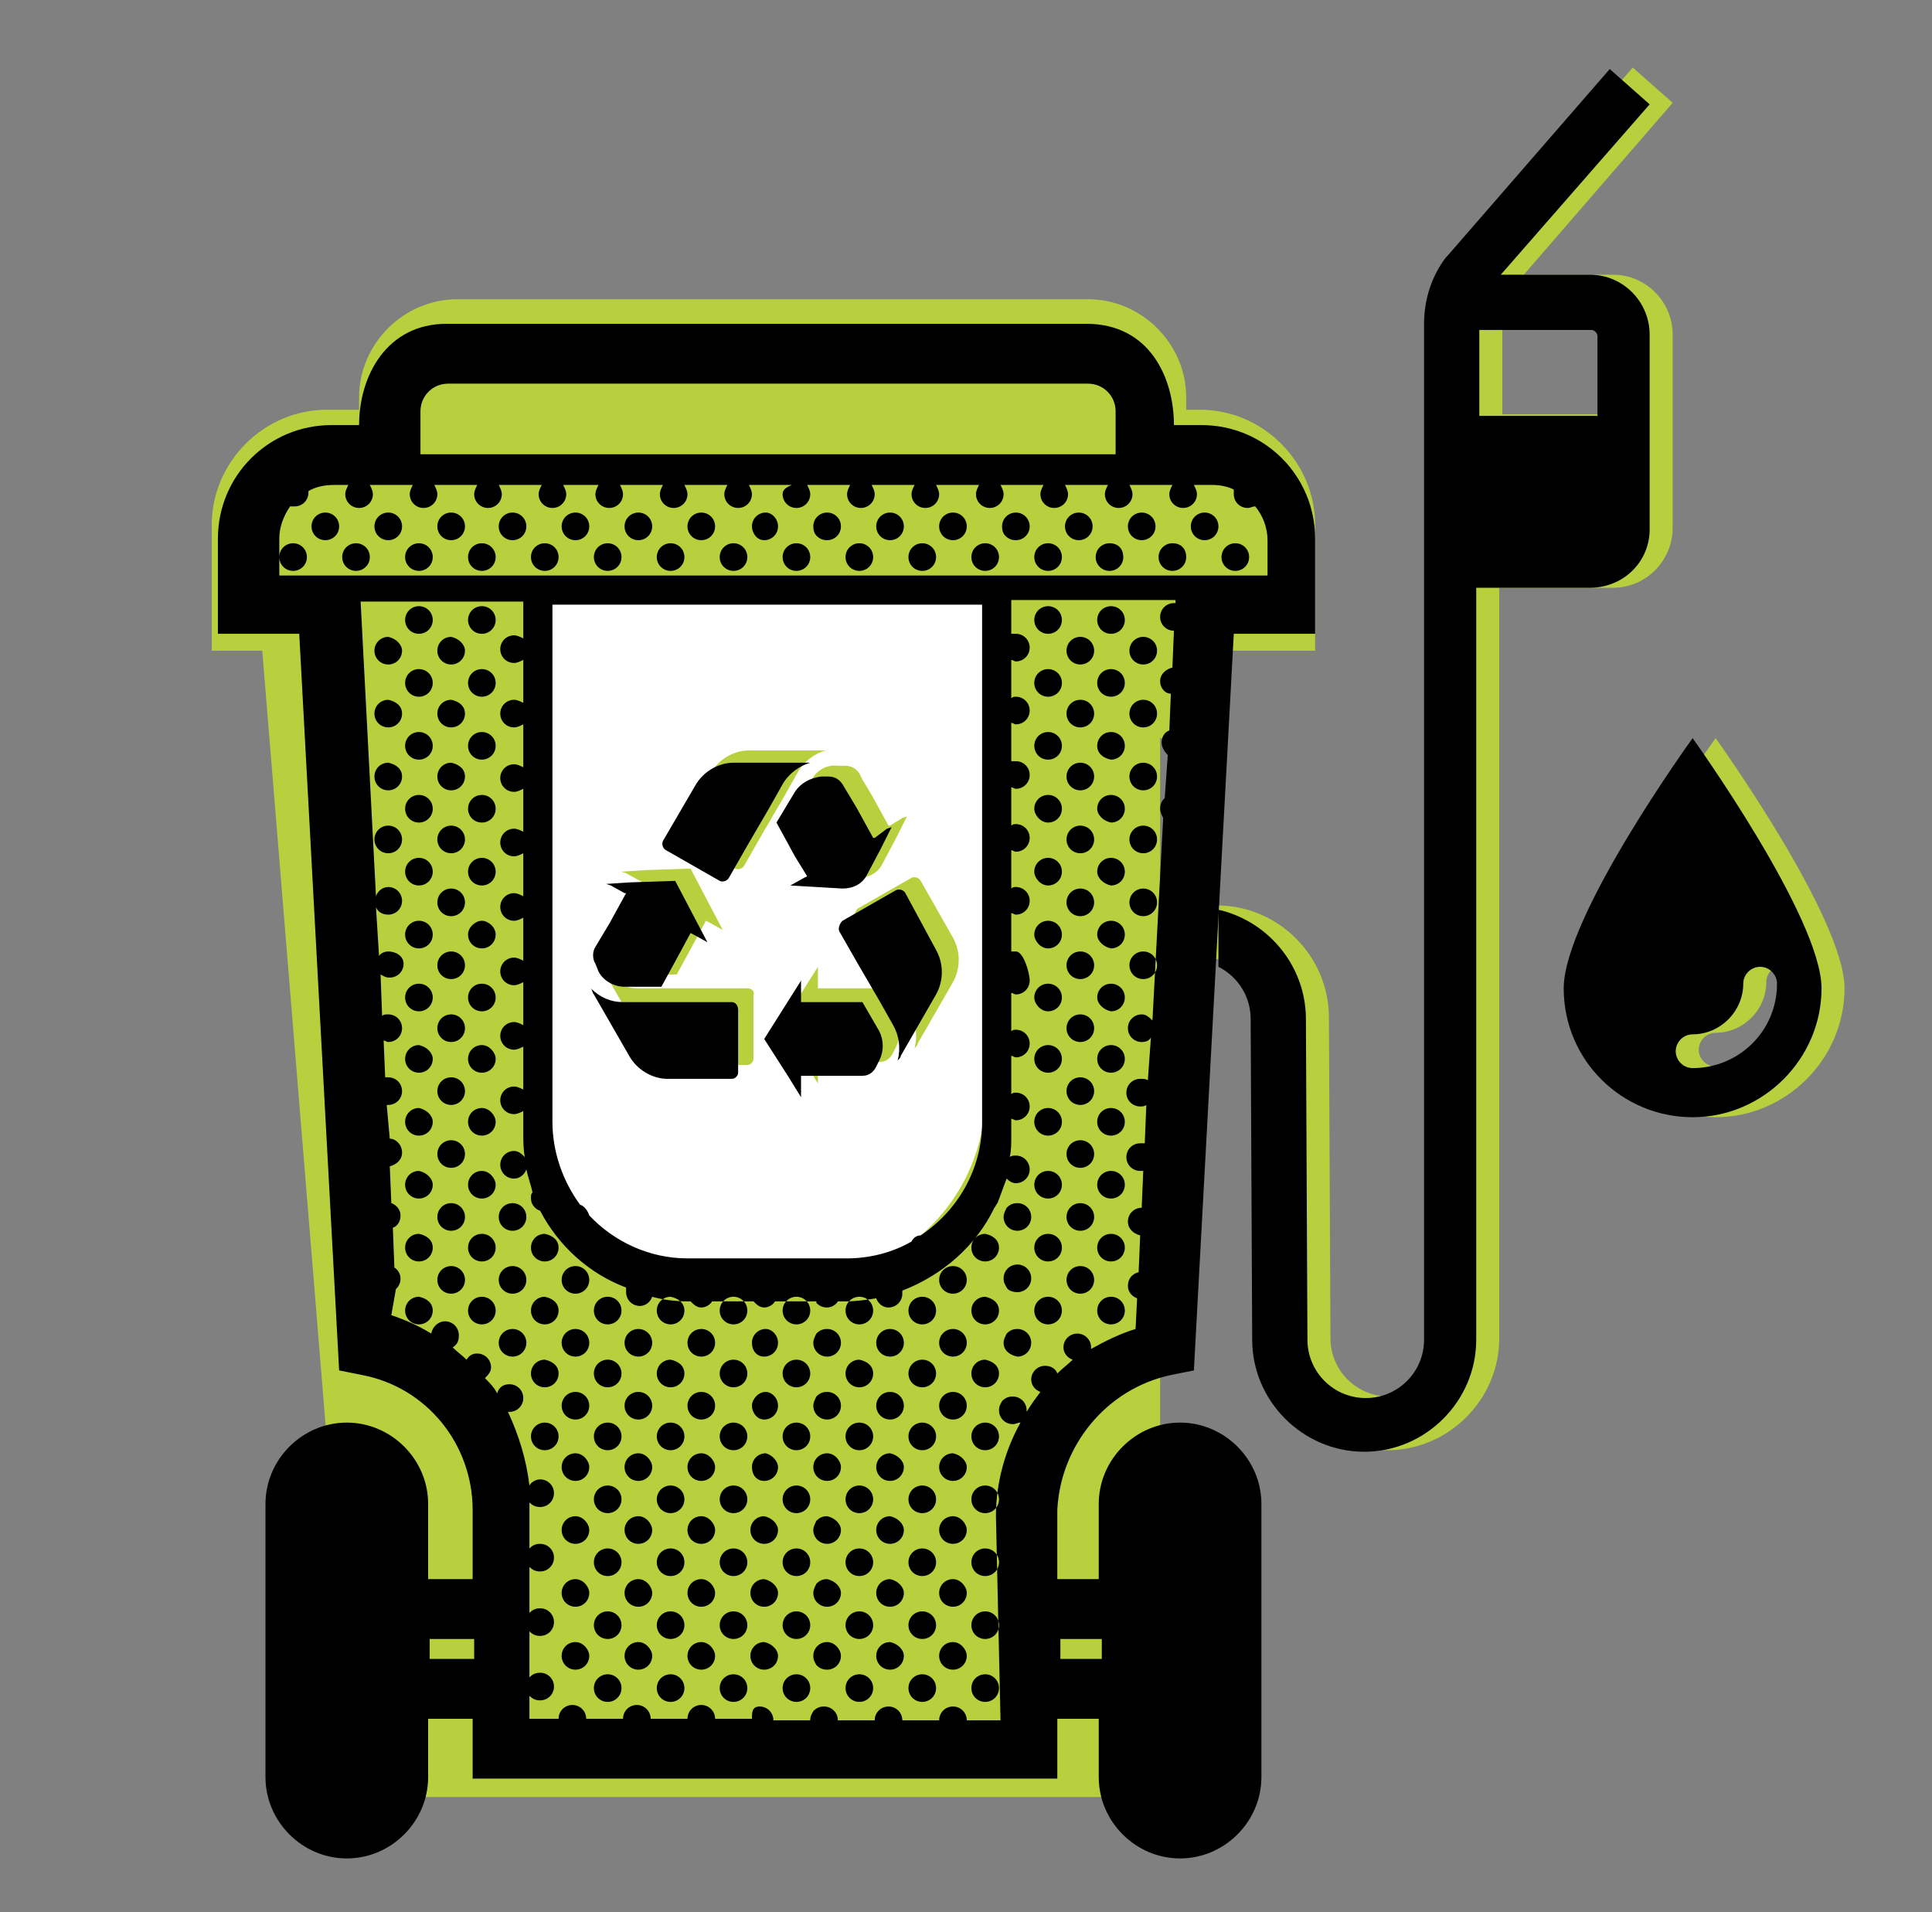
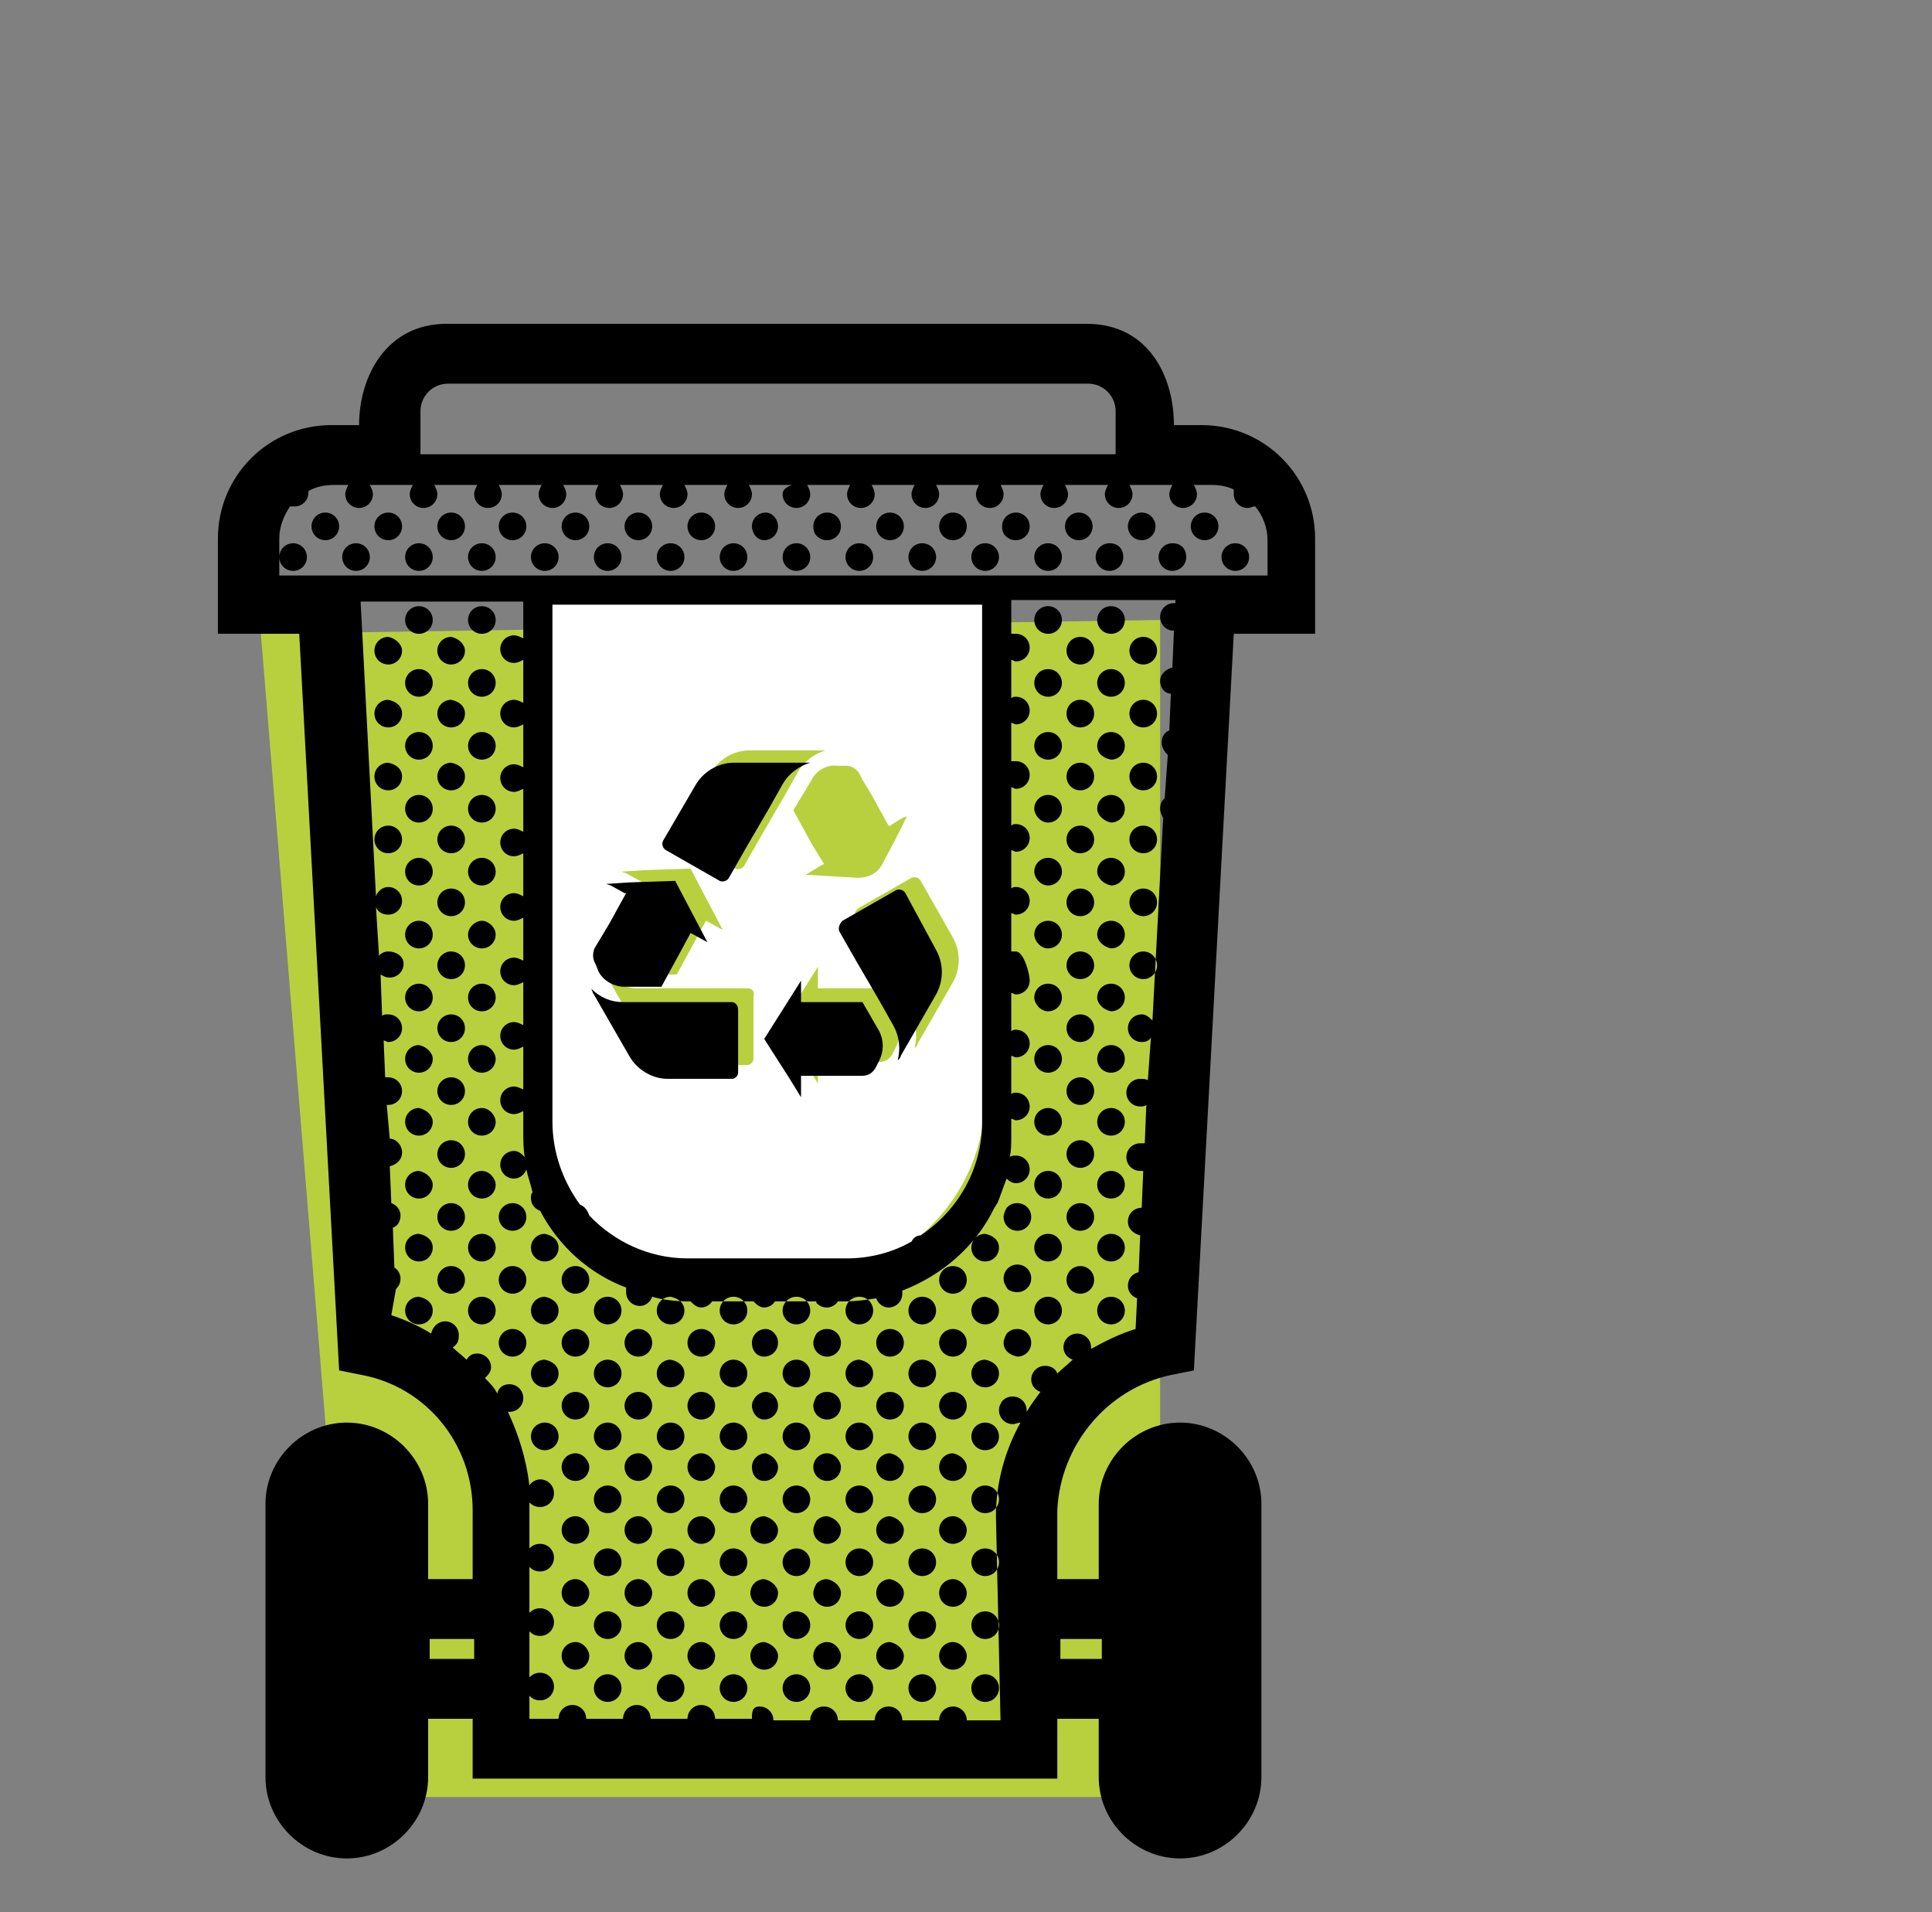
<svg xmlns="http://www.w3.org/2000/svg" xmlns:xlink="http://www.w3.org/1999/xlink" version="1.1" id="Ebene_1" x="0px" y="0px" viewBox="0 0 125.9 124.6" style="enable-background:new 0 0 125.9 124.6;" xml:space="preserve">
  <rect x="0" y="0" width="125.9" height="124.6" fill="#808080" stroke="none" />
  <style type="text/css">
	.st0{fill:#B8D03E;}
	.st1{fill:#FFFFFF;}
	.st2{clip-path:url(#SVGID_2_);}
</style>
-   <path class="st0" d="M111.8,48.1c0,0-8.4,11.6-8.4,16.3c0,4.7,3.8,8.4,8.4,8.4s8.4-3.8,8.4-8.4S111.8,48.1,111.8,48.1z M111.8,69.5  c-0.6,0-1.1-0.5-1.1-1.1s0.5-1.1,1.1-1.1c1.8,0,3.3-1.5,3.3-3.3c0-0.6,0.5-1.1,1.1-1.1c0.6,0,1.1,0.5,1.1,1.1  C117.2,67.1,114.8,69.5,111.8,69.5z M109,34.4V21.8c0-2.1-1.7-3.9-3.9-3.9h-5.8L109,6.7l-2.6-2.3L95.8,16.6l-0.1,0.1  c-0.9,1.2-1.4,2.7-1.4,4.3v0.4v16.9v48.9c0,2.1-1.7,3.8-3.8,3.8c-2.1,0-3.8-1.7-3.8-3.8l-0.1-20.9c0-4-3.3-7.3-7.3-7.3h-4V48.1h4.2  v-9.8H64v-8H45.3v8h-15v9.8h4.2v46.4h40.7v-32h4c2.1,0,3.8,1.7,3.8,3.8l0.1,20.9c0,4,3.3,7.3,7.3,7.3c4,0,7.3-3.3,7.3-7.3V38.3h7.4  C107.3,38.3,109,36.5,109,34.4z M45.6,83.2h-3.5V48.1h3.5V83.2z M56.7,83.2h-3.5V48.1h3.5V83.2z M60.5,38.3H48.8v-4.5h11.7  L60.5,38.3L60.5,38.3z M67.7,83.2h-3.5V48.1h3.5V83.2z M97.8,21.4h7.4c0.2,0,0.4,0.2,0.4,0.4V27h-7.7V21.4z" />
  <polyline class="st0" points="17,41.3 23.2,117.1 75.6,117.1 75.6,40.4 " />
-   <path class="st0" d="M70.9,42.4H29.8c-3.5,0-6.4-2.9-6.4-6.4V25.9c0-3.5,2.9-6.4,6.4-6.4h41.1c3.5,0,6.4,2.9,6.4,6.4V36  C77.3,39.5,74.5,42.4,70.9,42.4z" />
-   <path class="st0" d="M85.7,42.4H13.8v-8.2c0-4.1,3.4-7.5,7.5-7.5h56.9c4.1,0,7.5,3.4,7.5,7.5V42.4z" />
  <path class="st1" d="M52.2,83.4h-5.6c-6.6,0-12-5.4-12-12V38.3h28.7c0.5,0,0.9,0.4,0.9,0.9v32.2C64.2,78,58.8,83.4,52.2,83.4z" />
  <g>
    <g>
      <path d="M76.3,89.6l1.5-0.3l2.6-48h5.3v-6.2c0-4.1-3.3-7.4-7.4-7.4h-1.8c0-3.1-1.6-6.6-5.7-6.6H29.1c-3.9,0-5.7,3.4-5.7,6.6h-1.8    c-4.1,0-7.4,3.3-7.4,7.4v6.2h5.3l2.6,48l1.5,0.3c4.2,0.8,7.2,4.5,7.2,8.8v4.5h-2.9V98c0-2.9-2.4-5.3-5.3-5.3    c-2.9,0-5.3,2.4-5.3,5.3v17.8c0,2.9,2.4,5.3,5.3,5.3s5.3-2.4,5.3-5.3v-3.8h2.9v3.9h38.1v-3.9h2.7v3.8c0,2.9,2.4,5.3,5.3,5.3    s5.3-2.4,5.3-5.3V98c0-2.9-2.4-5.3-5.3-5.3s-5.3,2.4-5.3,5.3v4.9h-2.7v-4.5C69.1,94.2,72.1,90.5,76.3,89.6z M30.9,108.1h-2.9v-1.3    h2.9V108.1z M69.1,106.8h2.7v1.3h-2.7V106.8z M27.4,26.8c0-1,0.8-1.8,1.8-1.8h41.7c1,0,1.8,0.8,1.8,1.8v2.8H27.4V26.8z M18.2,37.4    v-2.3c0-0.8,0.3-1.5,0.7-2.1c0.1,0,0.2,0,0.3,0c0.5,0,0.9-0.4,0.9-0.9c0,0,0-0.1,0-0.1c0.5-0.3,1.1-0.4,1.7-0.4h0.9    c-0.1,0.2-0.2,0.4-0.2,0.6c0,0.5,0.4,0.9,0.9,0.9c0.5,0,0.9-0.4,0.9-0.9c0-0.2-0.1-0.4-0.2-0.6h2.8c-0.1,0.2-0.2,0.4-0.2,0.6    c0,0.5,0.4,0.9,0.9,0.9c0.5,0,0.9-0.4,0.9-0.9c0-0.2-0.1-0.4-0.2-0.6h2.8c-0.1,0.2-0.2,0.4-0.2,0.6c0,0.5,0.4,0.9,0.9,0.9    s0.9-0.4,0.9-0.9c0-0.2-0.1-0.4-0.2-0.6h2.8c-0.1,0.2-0.2,0.4-0.2,0.6c0,0.5,0.4,0.9,0.9,0.9c0.5,0,0.9-0.4,0.9-0.9    c0-0.2-0.1-0.4-0.2-0.6H39c-0.1,0.2-0.2,0.4-0.2,0.6c0,0.5,0.4,0.9,0.9,0.9s0.9-0.4,0.9-0.9c0-0.2-0.1-0.4-0.2-0.6h2.8    c-0.1,0.2-0.2,0.4-0.2,0.6c0,0.5,0.4,0.9,0.9,0.9s0.9-0.4,0.9-0.9c0-0.2-0.1-0.4-0.2-0.6h2.8c-0.1,0.2-0.2,0.4-0.2,0.6    c0,0.5,0.4,0.9,0.9,0.9s0.9-0.4,0.9-0.9c0-0.2-0.1-0.4-0.2-0.6h2.8C51.1,31.8,51,32,51,32.2c0,0.5,0.4,0.9,0.9,0.9    s0.9-0.4,0.9-0.9c0-0.2-0.1-0.4-0.2-0.6h2.8c-0.1,0.2-0.2,0.4-0.2,0.6c0,0.5,0.4,0.9,0.9,0.9c0.5,0,0.9-0.4,0.9-0.9    c0-0.2-0.1-0.4-0.2-0.6h2.8c-0.1,0.2-0.2,0.4-0.2,0.6c0,0.5,0.4,0.9,0.9,0.9s0.9-0.4,0.9-0.9c0-0.2-0.1-0.4-0.2-0.6h2.8    c-0.1,0.2-0.2,0.4-0.2,0.6c0,0.5,0.4,0.9,0.9,0.9s0.9-0.4,0.9-0.9c0-0.2-0.1-0.4-0.2-0.6h2.8c-0.1,0.2-0.2,0.4-0.2,0.6    c0,0.5,0.4,0.9,0.9,0.9s0.9-0.4,0.9-0.9c0-0.2-0.1-0.4-0.2-0.6h2.8c-0.1,0.2-0.2,0.4-0.2,0.6c0,0.5,0.4,0.9,0.9,0.9    c0.5,0,0.9-0.4,0.9-0.9c0-0.2-0.1-0.4-0.2-0.6h2.8c-0.1,0.2-0.2,0.4-0.2,0.6c0,0.5,0.4,0.9,0.9,0.9c0.5,0,0.9-0.4,0.9-0.9    c0-0.2-0.1-0.4-0.2-0.6h1.2c0.5,0,1,0.1,1.4,0.3c0,0.1,0,0.2,0,0.3c0,0.5,0.4,0.9,0.9,0.9c0.2,0,0.3-0.1,0.5-0.1    c0.5,0.6,0.8,1.4,0.8,2.2v2.3H18.2z M60,80.5c-0.3,0-0.5,0.2-0.6,0.4c-1.2,0.7-2.7,1.1-4.2,1.1H44.8c-2.5,0-4.8-1.1-6.4-2.8    c-0.1-0.3-0.3-0.6-0.6-0.7C36.7,77,36,75.1,36,73.1V39.4h28v33.7C64,76.2,62.4,78.9,60,80.5z M65.2,112.1H63c0,0,0,0,0,0    c0-0.5-0.4-0.9-0.9-0.9s-0.9,0.4-0.9,0.9c0,0,0,0,0,0h-2.4c0,0,0,0,0,0c0-0.5-0.4-0.9-0.9-0.9c-0.5,0-0.9,0.4-0.9,0.9c0,0,0,0,0,0    h-2.4c0,0,0,0,0,0c0-0.5-0.4-0.9-0.9-0.9c-0.3,0-0.5,0.1-0.7,0.3c-0.1,0.2-0.2,0.3-0.2,0.6c0,0,0,0,0,0h-2.4c0,0,0,0,0,0    c0-0.5-0.4-0.9-0.9-0.9S49,111.6,49,112c0,0,0,0,0,0h-2.4c0,0,0,0,0,0c0-0.5-0.4-0.9-0.9-0.9s-0.9,0.4-0.9,0.9c0,0,0,0,0,0h-2.4    c0,0,0,0,0,0c0-0.5-0.4-0.9-0.9-0.9s-0.9,0.4-0.9,0.9c0,0,0,0,0,0h-2.4c0,0,0,0,0,0c0-0.5-0.4-0.9-0.9-0.9s-0.9,0.4-0.9,0.9    c0,0,0,0,0,0h-1.9v0v-1.5c0.2,0.2,0.4,0.3,0.7,0.3c0.5,0,0.9-0.4,0.9-0.9s-0.4-0.9-0.9-0.9c-0.3,0-0.5,0.1-0.7,0.3v-3    c0.2,0.2,0.4,0.3,0.7,0.3c0.5,0,0.9-0.4,0.9-0.9c0-0.5-0.4-0.9-0.9-0.9c-0.3,0-0.5,0.1-0.7,0.3v-3c0.2,0.2,0.4,0.3,0.7,0.3    c0.5,0,0.9-0.4,0.9-0.9s-0.4-0.9-0.9-0.9c-0.3,0-0.5,0.1-0.7,0.3v-2.8c0-0.1,0-0.1,0-0.2c0.2,0.2,0.4,0.3,0.7,0.3    c0.5,0,0.9-0.4,0.9-0.9s-0.4-0.9-0.9-0.9c-0.3,0-0.6,0.2-0.7,0.4c-0.2-1.7-0.7-3.3-1.4-4.8c0,0,0.1,0,0.1,0c0.5,0,0.9-0.4,0.9-0.9    s-0.4-0.9-0.9-0.9c-0.4,0-0.7,0.2-0.8,0.6c-0.2-0.4-0.5-0.7-0.8-1c0.2-0.2,0.4-0.4,0.4-0.7c0-0.5-0.4-0.9-0.9-0.9    c-0.3,0-0.5,0.1-0.7,0.4c-0.3-0.3-0.6-0.5-0.9-0.8c0.3-0.2,0.4-0.4,0.4-0.8c0-0.5-0.4-0.9-0.9-0.9c-0.4,0-0.8,0.3-0.9,0.8    c-0.8-0.5-1.7-0.9-2.6-1.2L25.8,84c0.2-0.2,0.3-0.4,0.3-0.7c0-0.3-0.2-0.6-0.4-0.7l-0.1-2.6c0.3-0.1,0.5-0.4,0.5-0.8    c0-0.4-0.3-0.7-0.6-0.8l-0.1-2.4c0.4-0.1,0.8-0.4,0.8-0.9c0-0.5-0.4-0.9-0.8-0.9L25.2,72c0,0,0.1,0,0.1,0c0.5,0,0.9-0.4,0.9-0.9    c0-0.5-0.4-0.9-0.9-0.9c-0.1,0-0.1,0-0.2,0L25,67.8c0.1,0,0.2,0.1,0.3,0.1c0.5,0,0.9-0.4,0.9-0.9c0-0.5-0.4-0.9-0.9-0.9    c-0.2,0-0.3,0-0.4,0.1l-0.1-2.7c0.2,0.1,0.3,0.2,0.6,0.2c0.5,0,0.9-0.4,0.9-0.9S25.8,62,25.3,62c-0.2,0-0.5,0.1-0.6,0.3l-0.2-3.2    c0.1,0.3,0.4,0.5,0.8,0.5c0.5,0,0.9-0.4,0.9-0.9s-0.4-0.9-0.9-0.9c-0.4,0-0.7,0.3-0.8,0.6l-1-19.2h10.6v2.4    c-0.2-0.1-0.4-0.2-0.6-0.2c-0.5,0-0.9,0.4-0.9,0.9c0,0.5,0.4,0.9,0.9,0.9c0.2,0,0.4-0.1,0.6-0.2v2.8c-0.2-0.1-0.4-0.2-0.6-0.2    c-0.5,0-0.9,0.4-0.9,0.9c0,0.5,0.4,0.9,0.9,0.9c0.2,0,0.4-0.1,0.6-0.2V50c-0.2-0.1-0.4-0.2-0.6-0.2c-0.5,0-0.9,0.4-0.9,0.9    s0.4,0.9,0.9,0.9c0.2,0,0.4-0.1,0.6-0.2v2.8c-0.2-0.1-0.4-0.2-0.6-0.2c-0.5,0-0.9,0.4-0.9,0.9c0,0.5,0.4,0.9,0.9,0.9    c0.2,0,0.4-0.1,0.6-0.2v2.8c-0.2-0.1-0.4-0.2-0.6-0.2c-0.5,0-0.9,0.4-0.9,0.9s0.4,0.9,0.9,0.9c0.2,0,0.4-0.1,0.6-0.2v2.8    c-0.2-0.1-0.4-0.2-0.6-0.2c-0.5,0-0.9,0.4-0.9,0.9s0.4,0.9,0.9,0.9c0.2,0,0.4-0.1,0.6-0.2v2.8c-0.2-0.1-0.4-0.2-0.6-0.2    c-0.5,0-0.9,0.4-0.9,0.9c0,0.5,0.4,0.9,0.9,0.9c0.2,0,0.4-0.1,0.6-0.2v2.8c-0.2-0.1-0.4-0.2-0.6-0.2c-0.5,0-0.9,0.4-0.9,0.9    c0,0.5,0.4,0.9,0.9,0.9c0.2,0,0.4-0.1,0.6-0.2v1.4c0,0.5,0,1.1,0.1,1.6c-0.2-0.2-0.4-0.4-0.7-0.4c-0.5,0-0.9,0.4-0.9,0.9    c0,0.5,0.4,0.9,0.9,0.9c0.4,0,0.7-0.3,0.8-0.6c0.1,0.5,0.3,1,0.4,1.5c-0.1,0.1-0.1,0.2-0.1,0.4c0,0.4,0.3,0.7,0.6,0.8    c1.2,2.3,3.2,4.1,5.6,5c0,0.1,0,0.2,0,0.3c0,0.5,0.4,0.9,0.9,0.9c0.4,0,0.7-0.3,0.8-0.6c0.7,0.2,1.5,0.3,2.3,0.3H45    c0.2,0.2,0.4,0.4,0.7,0.4s0.6-0.2,0.7-0.4h2.7c0.2,0.2,0.4,0.4,0.7,0.4c0.3,0,0.6-0.2,0.7-0.4h2.7c0,0,0,0,0,0.1    c0.2,0.2,0.4,0.3,0.7,0.3c0.3,0,0.6-0.2,0.7-0.4h0.5c0.7,0,1.4-0.1,2-0.2c0.1,0.3,0.4,0.6,0.8,0.6c0.5,0,0.9-0.4,0.9-0.9    c0-0.1,0-0.1,0-0.2c2.6-1,4.8-2.9,6-5.4c0.1-0.1,0.1-0.2,0.2-0.3c0.2-0.5,0.4-1.1,0.6-1.6c0.2,0.2,0.4,0.3,0.6,0.3    c0.5,0,0.9-0.4,0.9-0.9c0-0.5-0.4-0.9-0.9-0.9c-0.1,0-0.3,0-0.4,0.1c0.1-0.4,0.1-0.9,0.1-1.3v-1.2c0.1,0,0.2,0.1,0.3,0.1    c0.5,0,0.9-0.4,0.9-0.9c0-0.5-0.4-0.9-0.9-0.9c-0.1,0-0.2,0-0.3,0.1v-2.5c0.1,0,0.2,0.1,0.3,0.1c0.5,0,0.9-0.4,0.9-0.9l0,0    c0-0.5-0.4-0.9-0.9-0.9c-0.1,0-0.2,0-0.3,0.1v-2.5c0.1,0,0.2,0.1,0.3,0.1c0.5,0,0.9-0.4,0.9-0.9S66.7,62,66.2,62    c-0.1,0-0.2,0-0.3,0v-2.5c0.1,0,0.2,0.1,0.3,0.1c0.5,0,0.9-0.4,0.9-0.9c0-0.5-0.4-0.9-0.9-0.9c-0.1,0-0.2,0-0.3,0.1v-2.5    c0.1,0,0.2,0.1,0.3,0.1c0.5,0,0.9-0.4,0.9-0.9c0-0.5-0.4-0.9-0.9-0.9c-0.1,0-0.2,0-0.3,0.1v-2.5c0.1,0,0.2,0.1,0.3,0.1    c0.5,0,0.9-0.4,0.9-0.9s-0.4-0.9-0.9-0.9c-0.1,0-0.2,0-0.3,0v-2.5c0.1,0,0.2,0.1,0.3,0.1c0.5,0,0.9-0.4,0.9-0.9    c0-0.5-0.4-0.9-0.9-0.9c-0.1,0-0.2,0-0.3,0.1v-2.5c0.1,0,0.2,0.1,0.3,0.1c0.5,0,0.9-0.4,0.9-0.9c0-0.5-0.4-0.9-0.9-0.9    c-0.1,0-0.2,0-0.3,0v-2.2h10.7l0,0.2c0,0-0.1,0-0.1,0c-0.5,0-0.9,0.4-0.9,0.9c0,0.5,0.4,0.9,0.9,0.9c0,0,0,0,0,0l-0.1,2.4    c-0.4,0.1-0.8,0.4-0.8,0.9c0,0.4,0.3,0.8,0.7,0.8l-0.1,2.4c-0.3,0.1-0.5,0.4-0.5,0.8c0,0.3,0.2,0.6,0.4,0.8L75.9,52    c-0.2,0.2-0.3,0.4-0.3,0.7c0,0.2,0.1,0.4,0.2,0.6l-0.7,13.2c-0.2-0.2-0.4-0.4-0.7-0.4c-0.5,0-0.9,0.4-0.9,0.9    c0,0.5,0.4,0.9,0.9,0.9c0.3,0,0.5-0.1,0.6-0.3l-0.2,2.8c-0.1-0.1-0.3-0.1-0.5-0.1c-0.5,0-0.9,0.4-0.9,0.9c0,0.5,0.4,0.9,0.9,0.9    c0.1,0,0.3,0,0.4-0.1l-0.1,2.5c-0.1,0-0.2,0-0.3,0c-0.5,0-0.9,0.4-0.9,0.9c0,0.5,0.4,0.9,0.9,0.9c0.1,0,0.1,0,0.2,0l-0.1,2.4    c0,0,0,0,0,0c-0.5,0-0.9,0.4-0.9,0.9c0,0.5,0.4,0.8,0.8,0.9l-0.1,2.4c-0.4,0.1-0.7,0.4-0.7,0.9c0,0.4,0.3,0.7,0.6,0.8l-0.1,2    c-1,0.3-2,0.8-2.9,1.3c0,0,0,0,0-0.1c0-0.5-0.4-0.9-0.9-0.9s-0.9,0.4-0.9,0.9c0,0.4,0.3,0.7,0.6,0.8c-0.3,0.3-0.7,0.6-1,0.9    c-0.1-0.3-0.4-0.5-0.8-0.5c-0.5,0-0.9,0.4-0.9,0.9c0,0.4,0.3,0.7,0.6,0.8c-0.3,0.4-0.6,0.8-0.9,1.3c0,0,0,0,0-0.1    c0-0.5-0.4-0.9-0.9-0.9c-0.3,0-0.5,0.1-0.7,0.3c-0.1,0.2-0.2,0.3-0.2,0.6c0,0.5,0.4,0.9,0.9,0.9c0.2,0,0.3-0.1,0.5-0.1    c-1,1.8-1.6,3.9-1.6,6.1L65.2,112.1L65.2,112.1z M22.1,34.3c0,0.5-0.4,0.9-0.9,0.9s-0.9-0.4-0.9-0.9c0-0.5,0.4-0.9,0.9-0.9    S22.1,33.8,22.1,34.3z M26.2,34.3c0,0.5-0.4,0.9-0.9,0.9s-0.9-0.4-0.9-0.9c0-0.5,0.4-0.9,0.9-0.9C25.8,33.4,26.2,33.8,26.2,34.3z     M30.3,34.3c0,0.5-0.4,0.9-0.9,0.9c-0.5,0-0.9-0.4-0.9-0.9c0-0.5,0.4-0.9,0.9-0.9C29.9,33.4,30.3,33.8,30.3,34.3z M34.3,34.3    c0,0.5-0.4,0.9-0.9,0.9s-0.9-0.4-0.9-0.9c0-0.5,0.4-0.9,0.9-0.9S34.3,33.8,34.3,34.3z M38.4,34.3c0,0.5-0.4,0.9-0.9,0.9    s-0.9-0.4-0.9-0.9c0-0.5,0.4-0.9,0.9-0.9S38.4,33.8,38.4,34.3z M42.5,34.3c0,0.5-0.4,0.9-0.9,0.9s-0.9-0.4-0.9-0.9    c0-0.5,0.4-0.9,0.9-0.9S42.5,33.8,42.5,34.3z M46.6,34.3c0,0.5-0.4,0.9-0.9,0.9s-0.9-0.4-0.9-0.9c0-0.5,0.4-0.9,0.9-0.9    S46.6,33.8,46.6,34.3z M26.2,46.5c0,0.5-0.4,0.9-0.9,0.9s-0.9-0.4-0.9-0.9c0-0.5,0.4-0.9,0.9-0.9C25.8,45.7,26.2,46,26.2,46.5z     M26.2,50.6c0,0.5-0.4,0.9-0.9,0.9s-0.9-0.4-0.9-0.9s0.4-0.9,0.9-0.9C25.8,49.8,26.2,50.1,26.2,50.6z M30.3,46.5    c0,0.5-0.4,0.9-0.9,0.9c-0.5,0-0.9-0.4-0.9-0.9c0-0.5,0.4-0.9,0.9-0.9C29.9,45.7,30.3,46,30.3,46.5z M30.3,50.6    c0,0.5-0.4,0.9-0.9,0.9c-0.5,0-0.9-0.4-0.9-0.9s0.4-0.9,0.9-0.9C29.9,49.8,30.3,50.1,30.3,50.6z M28.2,48.6c0,0.5-0.4,0.9-0.9,0.9    c-0.5,0-0.9-0.4-0.9-0.9c0-0.5,0.4-0.9,0.9-0.9C27.8,47.7,28.2,48.1,28.2,48.6z M32.3,48.6c0,0.5-0.4,0.9-0.9,0.9    s-0.9-0.4-0.9-0.9c0-0.5,0.4-0.9,0.9-0.9S32.3,48.1,32.3,48.6z M28.2,52.7c0,0.5-0.4,0.9-0.9,0.9c-0.5,0-0.9-0.4-0.9-0.9    s0.4-0.9,0.9-0.9C27.8,51.8,28.2,52.2,28.2,52.7z M32.3,52.7c0,0.5-0.4,0.9-0.9,0.9s-0.9-0.4-0.9-0.9s0.4-0.9,0.9-0.9    S32.3,52.2,32.3,52.7z M26.2,54.7c0,0.5-0.4,0.9-0.9,0.9s-0.9-0.4-0.9-0.9c0-0.5,0.4-0.9,0.9-0.9C25.8,53.8,26.2,54.2,26.2,54.7z     M30.3,54.7c0,0.5-0.4,0.9-0.9,0.9c-0.5,0-0.9-0.4-0.9-0.9c0-0.5,0.4-0.9,0.9-0.9C29.9,53.8,30.3,54.2,30.3,54.7z M28.2,56.8    c0,0.5-0.4,0.9-0.9,0.9c-0.5,0-0.9-0.4-0.9-0.9s0.4-0.9,0.9-0.9C27.8,55.9,28.2,56.3,28.2,56.8z M32.3,56.8c0,0.5-0.4,0.9-0.9,0.9    s-0.9-0.4-0.9-0.9s0.4-0.9,0.9-0.9S32.3,56.3,32.3,56.8z M30.3,58.8c0,0.5-0.4,0.9-0.9,0.9c-0.5,0-0.9-0.4-0.9-0.9    c0-0.5,0.4-0.9,0.9-0.9C29.9,57.9,30.3,58.3,30.3,58.8z M30.3,62.9c0,0.5-0.4,0.9-0.9,0.9c-0.5,0-0.9-0.4-0.9-0.9s0.4-0.9,0.9-0.9    C29.9,62,30.3,62.4,30.3,62.9z M28.2,60.9c0,0.5-0.4,0.9-0.9,0.9c-0.5,0-0.9-0.4-0.9-0.9s0.4-0.9,0.9-0.9    C27.8,60,28.2,60.4,28.2,60.9z M32.3,60.9c0,0.5-0.4,0.9-0.9,0.9s-0.9-0.4-0.9-0.9S31,60,31.4,60S32.3,60.4,32.3,60.9z M28.2,65    c0,0.5-0.4,0.9-0.9,0.9c-0.5,0-0.9-0.4-0.9-0.9c0-0.5,0.4-0.9,0.9-0.9C27.8,64.1,28.2,64.5,28.2,65z M32.3,65    c0,0.5-0.4,0.9-0.9,0.9s-0.9-0.4-0.9-0.9c0-0.5,0.4-0.9,0.9-0.9S32.3,64.5,32.3,65z M30.3,67c0,0.5-0.4,0.9-0.9,0.9    c-0.5,0-0.9-0.4-0.9-0.9c0-0.5,0.4-0.9,0.9-0.9C29.9,66.1,30.3,66.5,30.3,67z M28.2,69c0,0.5-0.4,0.9-0.9,0.9    c-0.5,0-0.9-0.4-0.9-0.9c0-0.5,0.4-0.9,0.9-0.9C27.8,68.2,28.2,68.6,28.2,69z M32.3,69c0,0.5-0.4,0.9-0.9,0.9s-0.9-0.4-0.9-0.9    c0-0.5,0.4-0.9,0.9-0.9S32.3,68.6,32.3,69z M30.3,71.1c0,0.5-0.4,0.9-0.9,0.9c-0.5,0-0.9-0.4-0.9-0.9c0-0.5,0.4-0.9,0.9-0.9    C29.9,70.2,30.3,70.6,30.3,71.1z M20,36.3c0,0.5-0.4,0.9-0.9,0.9s-0.9-0.4-0.9-0.9c0-0.5,0.4-0.9,0.9-0.9S20,35.8,20,36.3z     M24.1,36.3c0,0.5-0.4,0.9-0.9,0.9s-0.9-0.4-0.9-0.9c0-0.5,0.4-0.9,0.9-0.9C23.7,35.4,24.1,35.8,24.1,36.3z M28.2,36.3    c0,0.5-0.4,0.9-0.9,0.9c-0.5,0-0.9-0.4-0.9-0.9c0-0.5,0.4-0.9,0.9-0.9C27.8,35.4,28.2,35.8,28.2,36.3z M32.3,36.3    c0,0.5-0.4,0.9-0.9,0.9s-0.9-0.4-0.9-0.9c0-0.5,0.4-0.9,0.9-0.9S32.3,35.8,32.3,36.3z M28.2,40.4c0,0.5-0.4,0.9-0.9,0.9    c-0.5,0-0.9-0.4-0.9-0.9s0.4-0.9,0.9-0.9C27.8,39.5,28.2,39.9,28.2,40.4z M32.3,40.4c0,0.5-0.4,0.9-0.9,0.9s-0.9-0.4-0.9-0.9    s0.4-0.9,0.9-0.9S32.3,39.9,32.3,40.4z M36.4,36.3c0,0.5-0.4,0.9-0.9,0.9c-0.5,0-0.9-0.4-0.9-0.9c0-0.5,0.4-0.9,0.9-0.9    C36,35.4,36.4,35.8,36.4,36.3z M40.5,36.3c0,0.5-0.4,0.9-0.9,0.9s-0.9-0.4-0.9-0.9c0-0.5,0.4-0.9,0.9-0.9S40.5,35.8,40.5,36.3z     M44.6,36.3c0,0.5-0.4,0.9-0.9,0.9c-0.5,0-0.9-0.4-0.9-0.9c0-0.5,0.4-0.9,0.9-0.9C44.2,35.4,44.6,35.8,44.6,36.3z M48.7,36.3    c0,0.5-0.4,0.9-0.9,0.9s-0.9-0.4-0.9-0.9c0-0.5,0.4-0.9,0.9-0.9S48.7,35.8,48.7,36.3z M26.2,42.4c0,0.5-0.4,0.9-0.9,0.9    s-0.9-0.4-0.9-0.9c0-0.5,0.4-0.9,0.9-0.9C25.8,41.6,26.2,42,26.2,42.4z M30.3,42.4c0,0.5-0.4,0.9-0.9,0.9c-0.5,0-0.9-0.4-0.9-0.9    c0-0.5,0.4-0.9,0.9-0.9C29.9,41.6,30.3,42,30.3,42.4z M28.2,44.5c0,0.5-0.4,0.9-0.9,0.9c-0.5,0-0.9-0.4-0.9-0.9    c0-0.5,0.4-0.9,0.9-0.9C27.8,43.6,28.2,44,28.2,44.5z M32.3,44.5c0,0.5-0.4,0.9-0.9,0.9s-0.9-0.4-0.9-0.9c0-0.5,0.4-0.9,0.9-0.9    S32.3,44,32.3,44.5z M50.7,34.3c0,0.5-0.4,0.9-0.9,0.9S49,34.7,49,34.3c0-0.5,0.4-0.9,0.9-0.9C50.3,33.4,50.7,33.8,50.7,34.3z     M54.8,34.3c0,0.5-0.4,0.9-0.9,0.9c-0.3,0-0.5-0.1-0.7-0.3c-0.1-0.1-0.2-0.3-0.2-0.6c0-0.5,0.4-0.9,0.9-0.9S54.8,33.8,54.8,34.3z     M58.9,34.3c0,0.5-0.4,0.9-0.9,0.9c-0.5,0-0.9-0.4-0.9-0.9c0-0.5,0.4-0.9,0.9-0.9C58.5,33.4,58.9,33.8,58.9,34.3z M63,34.3    c0,0.5-0.4,0.9-0.9,0.9s-0.9-0.4-0.9-0.9c0-0.5,0.4-0.9,0.9-0.9S63,33.8,63,34.3z M67.1,34.3c0,0.5-0.4,0.9-0.9,0.9    c-0.3,0-0.5-0.1-0.7-0.3c-0.1-0.1-0.2-0.3-0.2-0.6c0-0.5,0.4-0.9,0.9-0.9C66.7,33.4,67.1,33.8,67.1,34.3z M71.2,34.3    c0,0.5-0.4,0.9-0.9,0.9s-0.9-0.4-0.9-0.9c0-0.5,0.4-0.9,0.9-0.9S71.2,33.8,71.2,34.3z M75.3,34.3c0,0.5-0.4,0.9-0.9,0.9    s-0.9-0.4-0.9-0.9c0-0.5,0.4-0.9,0.9-0.9S75.3,33.8,75.3,34.3z M79.4,34.3c0,0.5-0.4,0.9-0.9,0.9s-0.9-0.4-0.9-0.9    c0-0.5,0.4-0.9,0.9-0.9S79.4,33.8,79.4,34.3z M69.5,46.5c0-0.5,0.4-0.9,0.9-0.9s0.9,0.4,0.9,0.9c0,0.5-0.4,0.9-0.9,0.9    S69.5,47,69.5,46.5z M73.6,46.5c0-0.5,0.4-0.9,0.9-0.9s0.9,0.4,0.9,0.9c0,0.5-0.4,0.9-0.9,0.9S73.6,47,73.6,46.5z M69.5,50.6    c0-0.5,0.4-0.9,0.9-0.9s0.9,0.4,0.9,0.9s-0.4,0.9-0.9,0.9S69.5,51.1,69.5,50.6z M73.6,50.6c0-0.5,0.4-0.9,0.9-0.9s0.9,0.4,0.9,0.9    s-0.4,0.9-0.9,0.9S73.6,51.1,73.6,50.6z M67.4,48.6c0-0.5,0.4-0.9,0.9-0.9s0.9,0.4,0.9,0.9c0,0.5-0.4,0.9-0.9,0.9    S67.4,49.1,67.4,48.6z M67.4,52.7c0-0.5,0.4-0.9,0.9-0.9s0.9,0.4,0.9,0.9s-0.4,0.9-0.9,0.9S67.4,53.1,67.4,52.7z M71.5,48.6    c0-0.5,0.4-0.9,0.9-0.9c0.5,0,0.9,0.4,0.9,0.9c0,0.5-0.4,0.9-0.9,0.9C71.9,49.4,71.5,49.1,71.5,48.6z M71.5,52.7    c0-0.5,0.4-0.9,0.9-0.9c0.5,0,0.9,0.4,0.9,0.9s-0.4,0.9-0.9,0.9C71.9,53.5,71.5,53.1,71.5,52.7z M69.5,54.7c0-0.5,0.4-0.9,0.9-0.9    s0.9,0.4,0.9,0.9c0,0.5-0.4,0.9-0.9,0.9S69.5,55.2,69.5,54.7z M73.6,54.7c0-0.5,0.4-0.9,0.9-0.9s0.9,0.4,0.9,0.9    c0,0.5-0.4,0.9-0.9,0.9S73.6,55.2,73.6,54.7z M67.4,56.8c0-0.5,0.4-0.9,0.9-0.9s0.9,0.4,0.9,0.9s-0.4,0.9-0.9,0.9    S67.4,57.2,67.4,56.8z M71.5,56.8c0-0.5,0.4-0.9,0.9-0.9c0.5,0,0.9,0.4,0.9,0.9s-0.4,0.9-0.9,0.9C71.9,57.6,71.5,57.2,71.5,56.8z     M69.5,58.8c0-0.5,0.4-0.9,0.9-0.9s0.9,0.4,0.9,0.9s-0.4,0.9-0.9,0.9S69.5,59.3,69.5,58.8z M73.6,58.8c0-0.5,0.4-0.9,0.9-0.9    s0.9,0.4,0.9,0.9s-0.4,0.9-0.9,0.9S73.6,59.3,73.6,58.8z M69.5,62.9c0-0.5,0.4-0.9,0.9-0.9s0.9,0.4,0.9,0.9s-0.4,0.9-0.9,0.9    S69.5,63.4,69.5,62.9z M73.6,62.9c0-0.5,0.4-0.9,0.9-0.9s0.9,0.4,0.9,0.9s-0.4,0.9-0.9,0.9S73.6,63.4,73.6,62.9z M67.4,60.9    c0-0.5,0.4-0.9,0.9-0.9s0.9,0.4,0.9,0.9s-0.4,0.9-0.9,0.9S67.4,61.3,67.4,60.9z M67.4,65c0-0.5,0.4-0.9,0.9-0.9s0.9,0.4,0.9,0.9    c0,0.5-0.4,0.9-0.9,0.9S67.4,65.4,67.4,65z M71.5,60.9c0-0.5,0.4-0.9,0.9-0.9c0.5,0,0.9,0.4,0.9,0.9s-0.4,0.9-0.9,0.9    C71.9,61.7,71.5,61.3,71.5,60.9z M71.5,65c0-0.5,0.4-0.9,0.9-0.9c0.5,0,0.9,0.4,0.9,0.9c0,0.5-0.4,0.9-0.9,0.9    C71.9,65.8,71.5,65.4,71.5,65z M69.5,67c0-0.5,0.4-0.9,0.9-0.9s0.9,0.4,0.9,0.9c0,0.5-0.4,0.9-0.9,0.9S69.5,67.5,69.5,67z     M67.4,69c0-0.5,0.4-0.9,0.9-0.9s0.9,0.4,0.9,0.9c0,0.5-0.4,0.9-0.9,0.9S67.4,69.5,67.4,69z M71.5,69c0-0.5,0.4-0.9,0.9-0.9    c0.5,0,0.9,0.4,0.9,0.9c0,0.5-0.4,0.9-0.9,0.9C71.9,69.9,71.5,69.5,71.5,69z M69.5,71.1c0-0.5,0.4-0.9,0.9-0.9s0.9,0.4,0.9,0.9    c0,0.5-0.4,0.9-0.9,0.9S69.5,71.6,69.5,71.1z M52.8,36.3c0,0.5-0.4,0.9-0.9,0.9S51,36.8,51,36.3c0-0.5,0.4-0.9,0.9-0.9    S52.8,35.8,52.8,36.3z M56.9,36.3c0,0.5-0.4,0.9-0.9,0.9s-0.9-0.4-0.9-0.9c0-0.5,0.4-0.9,0.9-0.9S56.9,35.8,56.9,36.3z M61,36.3    c0,0.5-0.4,0.9-0.9,0.9s-0.9-0.4-0.9-0.9c0-0.5,0.4-0.9,0.9-0.9S61,35.8,61,36.3z M65.1,36.3c0,0.5-0.4,0.9-0.9,0.9    s-0.9-0.4-0.9-0.9c0-0.5,0.4-0.9,0.9-0.9C64.7,35.4,65.1,35.8,65.1,36.3z M69.2,36.3c0,0.5-0.4,0.9-0.9,0.9s-0.9-0.4-0.9-0.9    c0-0.5,0.4-0.9,0.9-0.9S69.2,35.8,69.2,36.3z M67.4,40.4c0-0.5,0.4-0.9,0.9-0.9s0.9,0.4,0.9,0.9c0,0.5-0.4,0.9-0.9,0.9    S67.4,40.9,67.4,40.4z M73.2,36.3c0,0.5-0.4,0.9-0.9,0.9c-0.5,0-0.9-0.4-0.9-0.9c0-0.5,0.4-0.9,0.9-0.9    C72.9,35.4,73.2,35.8,73.2,36.3z M71.5,40.4c0-0.5,0.4-0.9,0.9-0.9c0.5,0,0.9,0.4,0.9,0.9c0,0.5-0.4,0.9-0.9,0.9    C71.9,41.3,71.5,40.9,71.5,40.4z M77.3,36.3c0,0.5-0.4,0.9-0.9,0.9c-0.5,0-0.9-0.4-0.9-0.9c0-0.5,0.4-0.9,0.9-0.9    C77,35.4,77.3,35.8,77.3,36.3z M81.4,36.3c0,0.5-0.4,0.9-0.9,0.9s-0.9-0.4-0.9-0.9c0-0.5,0.4-0.9,0.9-0.9S81.4,35.8,81.4,36.3z     M69.5,42.4c0-0.5,0.4-0.9,0.9-0.9s0.9,0.4,0.9,0.9c0,0.5-0.4,0.9-0.9,0.9S69.5,42.9,69.5,42.4z M73.6,42.4c0-0.5,0.4-0.9,0.9-0.9    s0.9,0.4,0.9,0.9c0,0.5-0.4,0.9-0.9,0.9S73.6,42.9,73.6,42.4z M67.4,44.5c0-0.5,0.4-0.9,0.9-0.9s0.9,0.4,0.9,0.9    c0,0.5-0.4,0.9-0.9,0.9S67.4,45,67.4,44.5z M71.5,44.5c0-0.5,0.4-0.9,0.9-0.9c0.5,0,0.9,0.4,0.9,0.9c0,0.5-0.4,0.9-0.9,0.9    C71.9,45.4,71.5,45,71.5,44.5z M30.3,75.2c0,0.5-0.4,0.9-0.9,0.9c-0.5,0-0.9-0.4-0.9-0.9c0-0.5,0.4-0.9,0.9-0.9    C29.9,74.3,30.3,74.7,30.3,75.2z M28.2,73.1c0,0.5-0.4,0.9-0.9,0.9c-0.5,0-0.9-0.4-0.9-0.9c0-0.5,0.4-0.9,0.9-0.9    C27.8,72.3,28.2,72.7,28.2,73.1z M32.3,73.1c0,0.5-0.4,0.9-0.9,0.9s-0.9-0.4-0.9-0.9c0-0.5,0.4-0.9,0.9-0.9S32.3,72.7,32.3,73.1z     M28.2,77.2c0,0.5-0.4,0.9-0.9,0.9c-0.5,0-0.9-0.4-0.9-0.9c0-0.5,0.4-0.9,0.9-0.9C27.8,76.4,28.2,76.8,28.2,77.2z M32.3,77.2    c0,0.5-0.4,0.9-0.9,0.9s-0.9-0.4-0.9-0.9c0-0.5,0.4-0.9,0.9-0.9S32.3,76.8,32.3,77.2z M34.3,79.3c0,0.5-0.4,0.9-0.9,0.9    s-0.9-0.4-0.9-0.9c0-0.5,0.4-0.9,0.9-0.9S34.3,78.8,34.3,79.3z M30.3,79.3c0,0.5-0.4,0.9-0.9,0.9c-0.5,0-0.9-0.4-0.9-0.9    c0-0.5,0.4-0.9,0.9-0.9C29.9,78.4,30.3,78.8,30.3,79.3z M28.2,81.3c0,0.5-0.4,0.9-0.9,0.9c-0.5,0-0.9-0.4-0.9-0.9    c0-0.5,0.4-0.9,0.9-0.9C27.8,80.5,28.2,80.8,28.2,81.3z M32.3,81.3c0,0.5-0.4,0.9-0.9,0.9s-0.9-0.4-0.9-0.9c0-0.5,0.4-0.9,0.9-0.9    S32.3,80.8,32.3,81.3z M36.4,81.3c0,0.5-0.4,0.9-0.9,0.9c-0.5,0-0.9-0.4-0.9-0.9c0-0.5,0.4-0.9,0.9-0.9    C36,80.5,36.4,80.8,36.4,81.3z M30.3,83.4c0,0.5-0.4,0.9-0.9,0.9c-0.5,0-0.9-0.4-0.9-0.9c0-0.5,0.4-0.9,0.9-0.9    C29.9,82.5,30.3,82.9,30.3,83.4z M34.3,83.4c0,0.5-0.4,0.9-0.9,0.9s-0.9-0.4-0.9-0.9c0-0.5,0.4-0.9,0.9-0.9S34.3,82.9,34.3,83.4z     M38.4,83.4c0,0.5-0.4,0.9-0.9,0.9s-0.9-0.4-0.9-0.9c0-0.5,0.4-0.9,0.9-0.9S38.4,82.9,38.4,83.4z M38.4,95.6    c0,0.5-0.4,0.9-0.9,0.9s-0.9-0.4-0.9-0.9c0-0.5,0.4-0.9,0.9-0.9S38.4,95.2,38.4,95.6z M38.4,99.7c0,0.5-0.4,0.9-0.9,0.9    s-0.9-0.4-0.9-0.9c0-0.5,0.4-0.9,0.9-0.9S38.4,99.3,38.4,99.7z M42.5,95.6c0,0.5-0.4,0.9-0.9,0.9s-0.9-0.4-0.9-0.9    c0-0.5,0.4-0.9,0.9-0.9S42.5,95.2,42.5,95.6z M46.6,95.6c0,0.5-0.4,0.9-0.9,0.9s-0.9-0.4-0.9-0.9c0-0.5,0.4-0.9,0.9-0.9    S46.6,95.2,46.6,95.6z M46.6,99.7c0,0.5-0.4,0.9-0.9,0.9s-0.9-0.4-0.9-0.9c0-0.5,0.4-0.9,0.9-0.9S46.6,99.3,46.6,99.7z M42.5,99.7    c0,0.5-0.4,0.9-0.9,0.9s-0.9-0.4-0.9-0.9c0-0.5,0.4-0.9,0.9-0.9S42.5,99.3,42.5,99.7z M40.5,97.7c0,0.5-0.4,0.9-0.9,0.9    s-0.9-0.4-0.9-0.9s0.4-0.9,0.9-0.9S40.5,97.2,40.5,97.7z M44.6,97.7c0,0.5-0.4,0.9-0.9,0.9c-0.5,0-0.9-0.4-0.9-0.9    s0.4-0.9,0.9-0.9C44.2,96.8,44.6,97.2,44.6,97.7z M40.5,101.8c0,0.5-0.4,0.9-0.9,0.9s-0.9-0.4-0.9-0.9s0.4-0.9,0.9-0.9    S40.5,101.3,40.5,101.8z M44.6,101.8c0,0.5-0.4,0.9-0.9,0.9c-0.5,0-0.9-0.4-0.9-0.9s0.4-0.9,0.9-0.9    C44.2,100.9,44.6,101.3,44.6,101.8z M48.7,97.7c0,0.5-0.4,0.9-0.9,0.9s-0.9-0.4-0.9-0.9s0.4-0.9,0.9-0.9S48.7,97.2,48.7,97.7z     M48.7,101.8c0,0.5-0.4,0.9-0.9,0.9s-0.9-0.4-0.9-0.9s0.4-0.9,0.9-0.9S48.7,101.3,48.7,101.8z M38.4,103.8c0,0.5-0.4,0.9-0.9,0.9    s-0.9-0.4-0.9-0.9s0.4-0.9,0.9-0.9S38.4,103.4,38.4,103.8z M46.6,103.8c0,0.5-0.4,0.9-0.9,0.9s-0.9-0.4-0.9-0.9s0.4-0.9,0.9-0.9    S46.6,103.4,46.6,103.8z M42.5,103.8c0,0.5-0.4,0.9-0.9,0.9s-0.9-0.4-0.9-0.9s0.4-0.9,0.9-0.9S42.5,103.4,42.5,103.8z M40.5,105.9    c0,0.5-0.4,0.9-0.9,0.9s-0.9-0.4-0.9-0.9c0-0.5,0.4-0.9,0.9-0.9S40.5,105.4,40.5,105.9z M44.6,105.9c0,0.5-0.4,0.9-0.9,0.9    c-0.5,0-0.9-0.4-0.9-0.9c0-0.5,0.4-0.9,0.9-0.9C44.2,105,44.6,105.4,44.6,105.9z M48.7,105.9c0,0.5-0.4,0.9-0.9,0.9    s-0.9-0.4-0.9-0.9c0-0.5,0.4-0.9,0.9-0.9S48.7,105.4,48.7,105.9z M38.4,107.9c0,0.5-0.4,0.9-0.9,0.9s-0.9-0.4-0.9-0.9    s0.4-0.9,0.9-0.9S38.4,107.5,38.4,107.9z M42.5,107.9c0,0.5-0.4,0.9-0.9,0.9s-0.9-0.4-0.9-0.9s0.4-0.9,0.9-0.9    S42.5,107.5,42.5,107.9z M46.6,107.9c0,0.5-0.4,0.9-0.9,0.9s-0.9-0.4-0.9-0.9s0.4-0.9,0.9-0.9S46.6,107.5,46.6,107.9z M40.5,110    c0,0.5-0.4,0.9-0.9,0.9s-0.9-0.4-0.9-0.9s0.4-0.9,0.9-0.9S40.5,109.5,40.5,110z M44.6,110c0,0.5-0.4,0.9-0.9,0.9    c-0.5,0-0.9-0.4-0.9-0.9s0.4-0.9,0.9-0.9C44.2,109.1,44.6,109.5,44.6,110z M48.7,110c0,0.5-0.4,0.9-0.9,0.9s-0.9-0.4-0.9-0.9    s0.4-0.9,0.9-0.9S48.7,109.5,48.7,110z M34.3,87.5c0,0.5-0.4,0.9-0.9,0.9s-0.9-0.4-0.9-0.9s0.4-0.9,0.9-0.9S34.3,87,34.3,87.5z     M38.4,87.5c0,0.5-0.4,0.9-0.9,0.9s-0.9-0.4-0.9-0.9s0.4-0.9,0.9-0.9S38.4,87,38.4,87.5z M28.2,85.4c0,0.5-0.4,0.9-0.9,0.9    c-0.5,0-0.9-0.4-0.9-0.9c0-0.5,0.4-0.9,0.9-0.9C27.8,84.6,28.2,84.9,28.2,85.4z M32.3,85.4c0,0.5-0.4,0.9-0.9,0.9    s-0.9-0.4-0.9-0.9c0-0.5,0.4-0.9,0.9-0.9S32.3,84.9,32.3,85.4z M36.4,85.4c0,0.5-0.4,0.9-0.9,0.9c-0.5,0-0.9-0.4-0.9-0.9    c0-0.5,0.4-0.9,0.9-0.9C36,84.6,36.4,84.9,36.4,85.4z M36.4,89.5c0,0.5-0.4,0.9-0.9,0.9c-0.5,0-0.9-0.4-0.9-0.9s0.4-0.9,0.9-0.9    C36,88.7,36.4,89,36.4,89.5z M46.6,87.5c0,0.5-0.4,0.9-0.9,0.9s-0.9-0.4-0.9-0.9s0.4-0.9,0.9-0.9S46.6,87,46.6,87.5z M42.5,87.5    c0,0.5-0.4,0.9-0.9,0.9s-0.9-0.4-0.9-0.9s0.4-0.9,0.9-0.9S42.5,87,42.5,87.5z M40.5,85.4c0,0.5-0.4,0.9-0.9,0.9s-0.9-0.4-0.9-0.9    c0-0.5,0.4-0.9,0.9-0.9S40.5,84.9,40.5,85.4z M44.6,85.4c0,0.5-0.4,0.9-0.9,0.9c-0.5,0-0.9-0.4-0.9-0.9c0-0.5,0.4-0.9,0.9-0.9    C44.2,84.6,44.6,84.9,44.6,85.4z M40.5,89.5c0,0.5-0.4,0.9-0.9,0.9s-0.9-0.4-0.9-0.9s0.4-0.9,0.9-0.9S40.5,89,40.5,89.5z     M44.6,89.5c0,0.5-0.4,0.9-0.9,0.9c-0.5,0-0.9-0.4-0.9-0.9s0.4-0.9,0.9-0.9C44.2,88.7,44.6,89,44.6,89.5z M48.7,85.4    c0,0.5-0.4,0.9-0.9,0.9s-0.9-0.4-0.9-0.9c0-0.5,0.4-0.9,0.9-0.9S48.7,84.9,48.7,85.4z M48.7,89.5c0,0.5-0.4,0.9-0.9,0.9    s-0.9-0.4-0.9-0.9s0.4-0.9,0.9-0.9S48.7,89,48.7,89.5z M38.4,91.6c0,0.5-0.4,0.9-0.9,0.9s-0.9-0.4-0.9-0.9s0.4-0.9,0.9-0.9    S38.4,91.1,38.4,91.6z M36.4,93.6c0,0.5-0.4,0.9-0.9,0.9c-0.5,0-0.9-0.4-0.9-0.9s0.4-0.9,0.9-0.9C36,92.7,36.4,93.1,36.4,93.6z     M46.6,91.6c0,0.5-0.4,0.9-0.9,0.9s-0.9-0.4-0.9-0.9s0.4-0.9,0.9-0.9S46.6,91.1,46.6,91.6z M42.5,91.6c0,0.5-0.4,0.9-0.9,0.9    s-0.9-0.4-0.9-0.9s0.4-0.9,0.9-0.9S42.5,91.1,42.5,91.6z M40.5,93.6c0,0.5-0.4,0.9-0.9,0.9s-0.9-0.4-0.9-0.9s0.4-0.9,0.9-0.9    S40.5,93.1,40.5,93.6z M44.6,93.6c0,0.5-0.4,0.9-0.9,0.9c-0.5,0-0.9-0.4-0.9-0.9s0.4-0.9,0.9-0.9C44.2,92.7,44.6,93.1,44.6,93.6z     M48.7,93.6c0,0.5-0.4,0.9-0.9,0.9s-0.9-0.4-0.9-0.9s0.4-0.9,0.9-0.9S48.7,93.1,48.7,93.6z M69.5,75.2c0-0.5,0.4-0.9,0.9-0.9    s0.9,0.4,0.9,0.9c0,0.5-0.4,0.9-0.9,0.9S69.5,75.7,69.5,75.2z M67.4,73.1c0-0.5,0.4-0.9,0.9-0.9s0.9,0.4,0.9,0.9    c0,0.5-0.4,0.9-0.9,0.9S67.4,73.6,67.4,73.1z M67.4,77.2c0-0.5,0.4-0.9,0.9-0.9s0.9,0.4,0.9,0.9c0,0.5-0.4,0.9-0.9,0.9    S67.4,77.7,67.4,77.2z M71.5,73.1c0-0.5,0.4-0.9,0.9-0.9c0.5,0,0.9,0.4,0.9,0.9c0,0.5-0.4,0.9-0.9,0.9    C71.9,74,71.5,73.6,71.5,73.1z M71.5,77.2c0-0.5,0.4-0.9,0.9-0.9c0.5,0,0.9,0.4,0.9,0.9c0,0.5-0.4,0.9-0.9,0.9    C71.9,78.1,71.5,77.7,71.5,77.2z M69.5,79.3c0-0.5,0.4-0.9,0.9-0.9s0.9,0.4,0.9,0.9c0,0.5-0.4,0.9-0.9,0.9S69.5,79.8,69.5,79.3z     M65.4,79.3c0-0.2,0.1-0.4,0.2-0.6c0.2-0.2,0.4-0.3,0.7-0.3c0.5,0,0.9,0.4,0.9,0.9c0,0.5-0.4,0.9-0.9,0.9    C65.8,80.2,65.4,79.8,65.4,79.3z M65.1,81.3c0,0.5-0.4,0.9-0.9,0.9s-0.9-0.4-0.9-0.9c0-0.5,0.4-0.9,0.9-0.9    C64.7,80.5,65.1,80.8,65.1,81.3z M67.4,81.3c0-0.5,0.4-0.9,0.9-0.9s0.9,0.4,0.9,0.9c0,0.5-0.4,0.9-0.9,0.9S67.4,81.8,67.4,81.3z     M71.5,81.3c0-0.5,0.4-0.9,0.9-0.9c0.5,0,0.9,0.4,0.9,0.9c0,0.5-0.4,0.9-0.9,0.9C71.9,82.2,71.5,81.8,71.5,81.3z M63,83.4    c0,0.5-0.4,0.9-0.9,0.9s-0.9-0.4-0.9-0.9c0-0.5,0.4-0.9,0.9-0.9S63,82.9,63,83.4z M65.6,83.9c-0.1-0.2-0.2-0.3-0.2-0.6    c0-0.5,0.4-0.9,0.9-0.9c0.5,0,0.9,0.4,0.9,0.9c0,0.5-0.4,0.9-0.9,0.9C66,84.2,65.7,84.1,65.6,83.9z M69.5,83.4    c0-0.5,0.4-0.9,0.9-0.9s0.9,0.4,0.9,0.9c0,0.5-0.4,0.9-0.9,0.9S69.5,83.9,69.5,83.4z M50.7,95.6c0,0.5-0.4,0.9-0.9,0.9    S49,96.1,49,95.6c0-0.5,0.4-0.9,0.9-0.9C50.3,94.8,50.7,95.2,50.7,95.6z M54.8,95.6c0,0.5-0.4,0.9-0.9,0.9s-0.9-0.4-0.9-0.9    c0-0.5,0.4-0.9,0.9-0.9S54.8,95.2,54.8,95.6z M50.7,99.7c0,0.5-0.4,0.9-0.9,0.9s-0.9-0.4-0.9-0.9c0-0.5,0.4-0.9,0.9-0.9    C50.3,98.9,50.7,99.3,50.7,99.7z M58.9,95.6c0,0.5-0.4,0.9-0.9,0.9c-0.5,0-0.9-0.4-0.9-0.9c0-0.5,0.4-0.9,0.9-0.9    C58.5,94.8,58.9,95.2,58.9,95.6z M63,95.6c0,0.5-0.4,0.9-0.9,0.9c-0.5,0-0.9-0.4-0.9-0.9c0-0.5,0.4-0.9,0.9-0.9    C62.6,94.8,63,95.2,63,95.6z M58.9,99.7c0,0.5-0.4,0.9-0.9,0.9c-0.5,0-0.9-0.4-0.9-0.9c0-0.5,0.4-0.9,0.9-0.9    C58.5,98.9,58.9,99.3,58.9,99.7z M63,99.7c0,0.5-0.4,0.9-0.9,0.9s-0.9-0.4-0.9-0.9c0-0.5,0.4-0.9,0.9-0.9S63,99.3,63,99.7z     M54.8,99.7c0,0.5-0.4,0.9-0.9,0.9s-0.9-0.4-0.9-0.9c0-0.2,0.1-0.4,0.2-0.6c0.2-0.2,0.4-0.3,0.7-0.3    C54.4,98.9,54.8,99.3,54.8,99.7z M52.8,97.7c0,0.5-0.4,0.9-0.9,0.9S51,98.2,51,97.7s0.4-0.9,0.9-0.9S52.8,97.2,52.8,97.7z     M56.9,97.7c0,0.5-0.4,0.9-0.9,0.9s-0.9-0.4-0.9-0.9s0.4-0.9,0.9-0.9S56.9,97.2,56.9,97.7z M52.8,101.8c0,0.5-0.4,0.9-0.9,0.9    s-0.9-0.4-0.9-0.9s0.4-0.9,0.9-0.9S52.8,101.3,52.8,101.8z M56.9,101.8c0,0.5-0.4,0.9-0.9,0.9c-0.5,0-0.9-0.4-0.9-0.9    s0.4-0.9,0.9-0.9C56.5,100.9,56.9,101.3,56.9,101.8z M61,97.7c0,0.5-0.4,0.9-0.9,0.9s-0.9-0.4-0.9-0.9s0.4-0.9,0.9-0.9    S61,97.2,61,97.7z M61,101.8c0,0.5-0.4,0.9-0.9,0.9s-0.9-0.4-0.9-0.9s0.4-0.9,0.9-0.9S61,101.3,61,101.8z M65.1,97.7    c0,0.5-0.4,0.9-0.9,0.9s-0.9-0.4-0.9-0.9s0.4-0.9,0.9-0.9C64.7,96.8,65.1,97.2,65.1,97.7z M65.1,101.8c0,0.5-0.4,0.9-0.9,0.9    s-0.9-0.4-0.9-0.9s0.4-0.9,0.9-0.9C64.7,100.9,65.1,101.3,65.1,101.8z M50.7,103.8c0,0.5-0.4,0.9-0.9,0.9s-0.9-0.4-0.9-0.9    s0.4-0.9,0.9-0.9C50.3,103,50.7,103.4,50.7,103.8z M58.9,103.8c0,0.5-0.4,0.9-0.9,0.9c-0.5,0-0.9-0.4-0.9-0.9s0.4-0.9,0.9-0.9    C58.5,103,58.9,103.4,58.9,103.8z M63,103.8c0,0.5-0.4,0.9-0.9,0.9s-0.9-0.4-0.9-0.9s0.4-0.9,0.9-0.9S63,103.4,63,103.8z     M54.8,103.8c0,0.5-0.4,0.9-0.9,0.9s-0.9-0.4-0.9-0.9c0-0.2,0.1-0.4,0.2-0.6c0.2-0.2,0.4-0.3,0.7-0.3    C54.4,103,54.8,103.4,54.8,103.8z M52.8,105.9c0,0.5-0.4,0.9-0.9,0.9s-0.9-0.4-0.9-0.9c0-0.5,0.4-0.9,0.9-0.9    S52.8,105.4,52.8,105.9z M56.9,105.9c0,0.5-0.4,0.9-0.9,0.9c-0.5,0-0.9-0.4-0.9-0.9c0-0.5,0.4-0.9,0.9-0.9    C56.5,105,56.9,105.4,56.9,105.9z M61,105.9c0,0.5-0.4,0.9-0.9,0.9s-0.9-0.4-0.9-0.9c0-0.5,0.4-0.9,0.9-0.9S61,105.4,61,105.9z     M65.1,105.9c0,0.5-0.4,0.9-0.9,0.9s-0.9-0.4-0.9-0.9c0-0.5,0.4-0.9,0.9-0.9C64.7,105,65.1,105.4,65.1,105.9z M50.7,107.9    c0,0.5-0.4,0.9-0.9,0.9s-0.9-0.4-0.9-0.9s0.4-0.9,0.9-0.9C50.3,107.1,50.7,107.5,50.7,107.9z M54.8,107.9c0,0.5-0.4,0.9-0.9,0.9    c-0.3,0-0.5-0.1-0.7-0.3c-0.1-0.2-0.2-0.3-0.2-0.6c0-0.5,0.4-0.9,0.9-0.9S54.8,107.5,54.8,107.9z M58.9,107.9    c0,0.5-0.4,0.9-0.9,0.9c-0.5,0-0.9-0.4-0.9-0.9s0.4-0.9,0.9-0.9C58.5,107.1,58.9,107.5,58.9,107.9z M63,107.9    c0,0.5-0.4,0.9-0.9,0.9s-0.9-0.4-0.9-0.9s0.4-0.9,0.9-0.9S63,107.5,63,107.9z M52.8,110c0,0.5-0.4,0.9-0.9,0.9S51,110.5,51,110    s0.4-0.9,0.9-0.9S52.8,109.5,52.8,110z M56.9,110c0,0.5-0.4,0.9-0.9,0.9s-0.9-0.4-0.9-0.9s0.4-0.9,0.9-0.9S56.9,109.5,56.9,110z     M61,110c0,0.5-0.4,0.9-0.9,0.9s-0.9-0.4-0.9-0.9s0.4-0.9,0.9-0.9S61,109.5,61,110z M65.1,110c0,0.5-0.4,0.9-0.9,0.9    s-0.9-0.4-0.9-0.9s0.4-0.9,0.9-0.9C64.7,109.1,65.1,109.5,65.1,110z M50.7,87.5c0,0.5-0.4,0.9-0.9,0.9S49,88,49,87.5    s0.4-0.9,0.9-0.9C50.3,86.6,50.7,87,50.7,87.5z M58.9,87.5c0,0.5-0.4,0.9-0.9,0.9c-0.5,0-0.9-0.4-0.9-0.9s0.4-0.9,0.9-0.9    C58.5,86.6,58.9,87,58.9,87.5z M63,87.5c0,0.5-0.4,0.9-0.9,0.9s-0.9-0.4-0.9-0.9s0.4-0.9,0.9-0.9S63,87,63,87.5z M54.8,87.5    c0,0.5-0.4,0.9-0.9,0.9s-0.9-0.4-0.9-0.9c0-0.2,0.1-0.4,0.2-0.6c0.2-0.2,0.4-0.3,0.7-0.3C54.4,86.6,54.8,87,54.8,87.5z M52.8,85.4    c0,0.5-0.4,0.9-0.9,0.9S51,85.9,51,85.4c0-0.5,0.4-0.9,0.9-0.9S52.8,84.9,52.8,85.4z M56.9,85.4c0,0.5-0.4,0.9-0.9,0.9    s-0.9-0.4-0.9-0.9c0-0.5,0.4-0.9,0.9-0.9S56.9,84.9,56.9,85.4z M52.8,89.5c0,0.5-0.4,0.9-0.9,0.9S51,90,51,89.5s0.4-0.9,0.9-0.9    S52.8,89,52.8,89.5z M56.9,89.5c0,0.5-0.4,0.9-0.9,0.9c-0.5,0-0.9-0.4-0.9-0.9s0.4-0.9,0.9-0.9C56.5,88.7,56.9,89,56.9,89.5z     M61,85.4c0,0.5-0.4,0.9-0.9,0.9s-0.9-0.4-0.9-0.9c0-0.5,0.4-0.9,0.9-0.9S61,84.9,61,85.4z M61,89.5c0,0.5-0.4,0.9-0.9,0.9    s-0.9-0.4-0.9-0.9s0.4-0.9,0.9-0.9S61,89,61,89.5z M65.4,87.5c0-0.2,0.1-0.4,0.2-0.6c0.2-0.2,0.4-0.3,0.7-0.3    c0.5,0,0.9,0.4,0.9,0.9s-0.4,0.9-0.9,0.9C65.8,88.3,65.4,88,65.4,87.5z M65.1,85.4c0,0.5-0.4,0.9-0.9,0.9s-0.9-0.4-0.9-0.9    c0-0.5,0.4-0.9,0.9-0.9C64.7,84.6,65.1,84.9,65.1,85.4z M67.4,85.4c0-0.5,0.4-0.9,0.9-0.9s0.9,0.4,0.9,0.9c0,0.5-0.4,0.9-0.9,0.9    S67.4,85.9,67.4,85.4z M65.1,89.5c0,0.5-0.4,0.9-0.9,0.9s-0.9-0.4-0.9-0.9s0.4-0.9,0.9-0.9C64.7,88.7,65.1,89,65.1,89.5z     M71.5,85.4c0-0.5,0.4-0.9,0.9-0.9c0.5,0,0.9,0.4,0.9,0.9c0,0.5-0.4,0.9-0.9,0.9C71.9,86.3,71.5,85.9,71.5,85.4z M50.7,91.6    c0,0.5-0.4,0.9-0.9,0.9S49,92,49,91.6s0.4-0.9,0.9-0.9C50.3,90.7,50.7,91.1,50.7,91.6z M58.9,91.6c0,0.5-0.4,0.9-0.9,0.9    c-0.5,0-0.9-0.4-0.9-0.9s0.4-0.9,0.9-0.9C58.5,90.7,58.9,91.1,58.9,91.6z M63,91.6c0,0.5-0.4,0.9-0.9,0.9s-0.9-0.4-0.9-0.9    s0.4-0.9,0.9-0.9S63,91.1,63,91.6z M54.8,91.6c0,0.5-0.4,0.9-0.9,0.9s-0.9-0.4-0.9-0.9c0-0.2,0.1-0.4,0.2-0.6    c0.2-0.2,0.4-0.3,0.7-0.3C54.4,90.7,54.8,91.1,54.8,91.6z M52.8,93.6c0,0.5-0.4,0.9-0.9,0.9S51,94.1,51,93.6s0.4-0.9,0.9-0.9    S52.8,93.1,52.8,93.6z M56.9,93.6c0,0.5-0.4,0.9-0.9,0.9c-0.5,0-0.9-0.4-0.9-0.9s0.4-0.9,0.9-0.9C56.5,92.7,56.9,93.1,56.9,93.6z     M61,93.6c0,0.5-0.4,0.9-0.9,0.9s-0.9-0.4-0.9-0.9s0.4-0.9,0.9-0.9S61,93.1,61,93.6z M65.1,93.6c0,0.5-0.4,0.9-0.9,0.9    s-0.9-0.4-0.9-0.9s0.4-0.9,0.9-0.9C64.7,92.7,65.1,93.1,65.1,93.6z" />
    </g>
    <g>
      <defs>
-         <path id="SVGID_1_" d="M124.7,107.1H91.4c-6.6,0-12-5.4-12-12V8.5c0-6.6,5.4-12,12-12h33.3c6.6,0,12,5.4,12,12v86.6     C136.7,101.7,131.3,107.1,124.7,107.1z" />
-       </defs>
+         </defs>
      <clipPath id="SVGID_2_">
        <use xlink:href="#SVGID_1_" style="overflow:visible;" />
      </clipPath>
      <path class="st2" d="M110.3,48.1c0,0-8.4,11.6-8.4,16.3s3.8,8.4,8.4,8.4s8.4-3.8,8.4-8.4S110.3,48.1,110.3,48.1z M110.3,69.6    c-0.6,0-1.1-0.5-1.1-1.1s0.5-1.1,1.1-1.1c1.8,0,3.3-1.5,3.3-3.3c0-0.6,0.5-1.1,1.1-1.1c0.6,0,1.1,0.5,1.1,1.1    C115.8,67.2,113.3,69.6,110.3,69.6z M107.5,34.5V21.8c0-2.1-1.7-3.9-3.9-3.9h-5.8l9.7-11.1l-2.6-2.3L94.3,16.7l-0.1,0.1    c-0.9,1.2-1.4,2.7-1.4,4.3v0.4v16.9v48.9c0,2.1-1.7,3.8-3.8,3.8c-2.1,0-3.8-1.7-3.8-3.8l-0.1-20.9c0-4-3.3-7.3-7.3-7.3h-4V48.2H78    v-9.8H62.6v-8H43.8v8h-15v9.8h4.2v46.4h40.7v-32h4c2.1,0,3.8,1.7,3.8,3.8l0.1,20.9c0,4,3.3,7.3,7.3,7.3c4,0,7.3-3.3,7.3-7.3V38.3    h7.4C105.8,38.3,107.5,36.6,107.5,34.5z M44.1,83.3h-3.5V48.2h3.5V83.3z M55.2,83.3h-3.5V48.2h3.5V83.3z M59,38.3H47.4v-4.5H59    L59,38.3L59,38.3z M66.3,83.3h-3.5V48.2h3.5V83.3z M96.3,21.5h7.4c0.2,0,0.4,0.2,0.4,0.4v5.2h-7.7V21.5z" />
    </g>
    <g>
      <path class="st0" d="M48.7,64.4l-2.5,0l-2.8,0l-1.8,0c-0.8,0-1.5-0.3-2.1-0.9c0.1,0.1,0.1,0.3,0.2,0.4l2.3,4    c0.5,0.9,1.5,1.5,2.5,1.5l4.2,0c0.2,0,0.4-0.2,0.4-0.4c0,0,0,0,0,0l0-4.1C49.2,64.6,49,64.4,48.7,64.4    C48.7,64.4,48.7,64.4,48.7,64.4z" />
      <path class="st0" d="M52,50.3c0.4-0.7,1.1-1.2,1.8-1.4c-0.1,0-0.3,0-0.4,0h-4.6c-1,0-2,0.6-2.5,1.5L44.2,54    c-0.1,0.2,0,0.5,0.2,0.6c0,0,0,0,0,0l3.5,2c0.2,0.1,0.5,0,0.6-0.2l1.2-2.1l1.4-2.4L52,50.3z" />
      <path class="st0" d="M40,62.5c0.3,0.6,1,1,1.7,1l2.4,0l1.2-2.2L46,60l0.2,0.1l0.9,0.5l-2.1-4l-3,0.1l-1.5,0.1l0.3,0.1l0.9,0.5    l0.1,0l-1.1,2l-0.6,1L39.8,61l0,0c-0.2,0.3-0.2,0.8,0,1.1L40,62.5z" />
      <path class="st0" d="M57.3,64.4l-2.5,0l-1.5,0l0-0.3l0-1.1l-2.4,3.8l1.6,2.5l0.8,1.3l0-0.3l0-1l0-0.1l2.3,0l1.1,0l0.6,0l0,0    c0.4,0,0.7-0.2,0.9-0.6l0.2-0.4c0.3-0.6,0.3-1.3,0-1.9L57.3,64.4z" />
      <path class="st0" d="M55.8,59.9L57,62l1.4,2.4l0.9,1.6c0.4,0.7,0.5,1.5,0.3,2.3c0.1-0.1,0.2-0.2,0.2-0.3l2.3-4    c0.5-0.9,0.5-2,0-2.9L60,57.4c-0.1-0.2-0.4-0.3-0.6-0.2c0,0,0,0,0,0l-3.5,2C55.7,59.4,55.6,59.7,55.8,59.9z" />
      <path class="st0" d="M52.9,50.8l-1.2,2l1.2,2.2l0.8,1.3l-0.2,0.1L52.5,57l3.4,0.2c0.7,0,1.3-0.3,1.6-0.9l0.9-1.7l0.7-1.4l-0.3,0.1    L58,53.8l-0.1,0l-1.1-2l-0.6-1L56,50.4l0,0c-0.2-0.3-0.5-0.5-0.9-0.5h-0.5C53.9,49.8,53.2,50.2,52.9,50.8z" />
    </g>
    <g>
      <path d="M47.7,65.3l-2.5,0l-2.8,0l-1.8,0c-0.8,0-1.5-0.3-2.1-0.9c0.1,0.1,0.1,0.3,0.2,0.4l2.3,4c0.5,0.9,1.5,1.5,2.5,1.5l4.2,0    c0.2,0,0.4-0.2,0.4-0.4c0,0,0,0,0,0l0-4.1C48.1,65.5,47.9,65.3,47.7,65.3C47.7,65.3,47.7,65.3,47.7,65.3z" />
      <path d="M51,51.1c0.4-0.7,1.1-1.2,1.8-1.4c-0.1,0-0.3,0-0.4,0h-4.6c-1,0-2,0.6-2.5,1.5l-2.1,3.6c-0.1,0.2,0,0.5,0.2,0.6    c0,0,0,0,0,0l3.5,2c0.2,0.1,0.5,0,0.6-0.2l1.2-2.1l1.4-2.4L51,51.1z" />
      <path d="M39,63.3c0.3,0.6,1,1,1.7,1l2.4,0l1.2-2.2l0.7-1.3l0.2,0.1l0.9,0.5l-2.1-4l-3,0.1l-1.5,0.1l0.3,0.1l0.9,0.5l0.1,0l-1.1,2    l-0.6,1l-0.3,0.5l0,0c-0.2,0.3-0.2,0.8,0,1.1L39,63.3z" />
      <path d="M56.2,65.3l-2.5,0l-1.5,0l0-0.3l0-1.1l-2.4,3.8l1.6,2.5l0.8,1.3l0-0.3l0-1l0-0.1l2.3,0l1.1,0l0.6,0l0,0    c0.4,0,0.7-0.2,0.9-0.6l0.2-0.4c0.3-0.6,0.3-1.3,0-1.9L56.2,65.3z" />
      <path d="M54.7,60.7l1.2,2.1l1.4,2.4l0.9,1.6c0.4,0.7,0.5,1.5,0.3,2.3c0.1-0.1,0.2-0.2,0.2-0.3l2.3-4c0.5-0.9,0.5-2,0-2.9L59,58.2    c-0.1-0.2-0.4-0.3-0.6-0.2c0,0,0,0,0,0l-3.5,2C54.7,60.2,54.6,60.5,54.7,60.7z" />
-       <path d="M51.8,51.6l-1.2,2l1.2,2.2l0.8,1.3l-0.2,0.1l-0.9,0.5l3.4,0.2c0.7,0,1.3-0.3,1.6-0.9l0.9-1.7l0.7-1.4l-0.3,0.1L57,54.6    l-0.1,0l-1.1-2l-0.6-1l-0.3-0.5l0,0c-0.2-0.3-0.5-0.5-0.9-0.5h-0.5C52.8,50.7,52.2,51,51.8,51.6z" />
    </g>
  </g>
</svg>